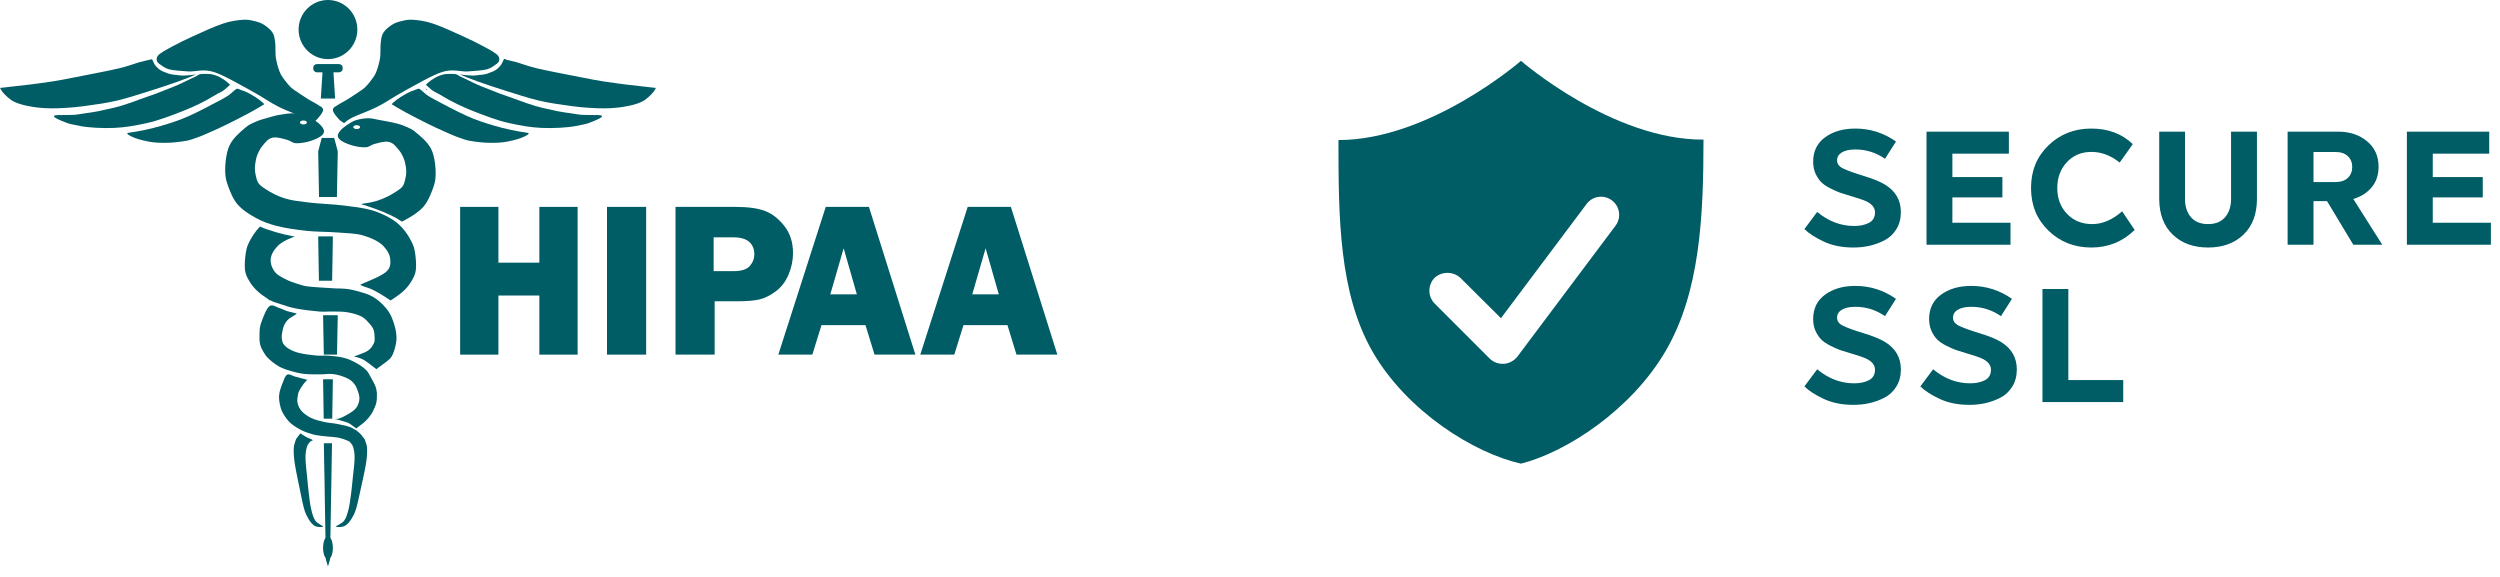
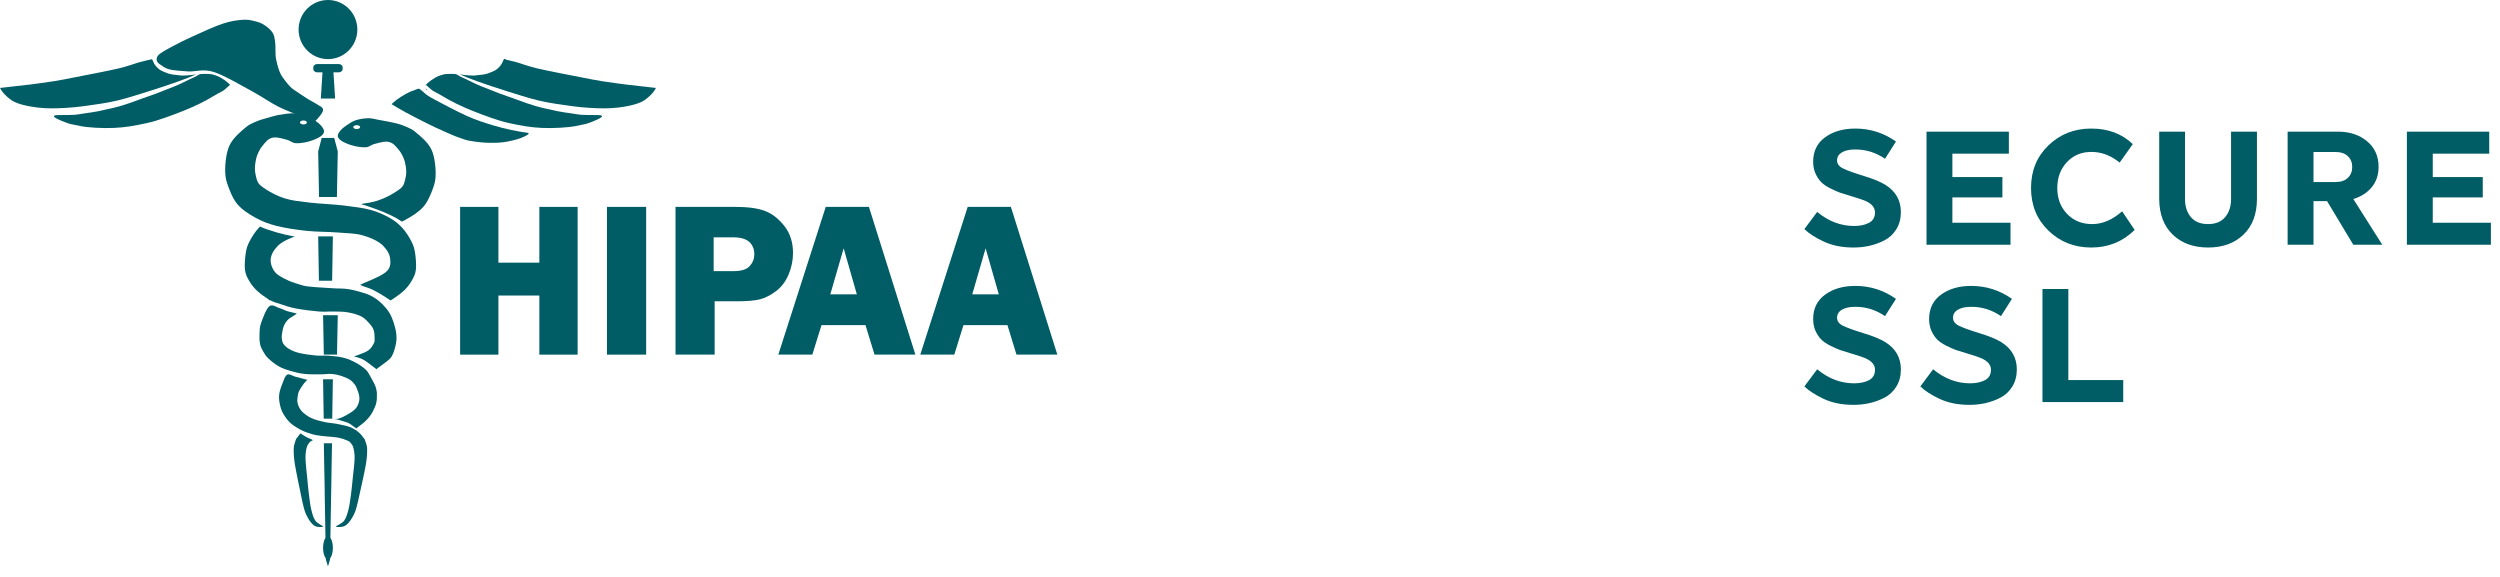
<svg xmlns="http://www.w3.org/2000/svg" width="143" height="33" viewBox="0 0 143 33" fill="none">
  <path fill-rule="evenodd" clip-rule="evenodd" d="M28.509 16.904H30.851V20.285H33.04V11.833H30.851V15.024H28.509V11.833H26.32V20.285H28.509V16.904Z" fill="#005C65" />
  <path fill-rule="evenodd" clip-rule="evenodd" d="M34.72 20.285H36.96V11.833H34.72V20.285Z" fill="#005C65" />
  <path fill-rule="evenodd" clip-rule="evenodd" d="M48.257 14.202L49.012 16.836H47.493L48.257 14.202ZM46.465 20.285L46.989 18.599H49.507L50.023 20.285H52.36L49.702 11.833H47.233L44.52 20.285H46.465Z" fill="#005C65" />
  <path fill-rule="evenodd" clip-rule="evenodd" d="M56.377 14.202L57.132 16.836H55.613L56.377 14.202ZM55.109 18.599H57.627L58.143 20.285H60.48L57.822 11.833H55.353L52.64 20.285H54.585L55.109 18.599Z" fill="#005C65" />
  <path fill-rule="evenodd" clip-rule="evenodd" d="M42.888 15.216C42.715 15.412 42.406 15.509 41.96 15.509H40.821V13.576H41.954C42.363 13.576 42.664 13.664 42.858 13.838C43.051 14.013 43.148 14.248 43.148 14.543C43.148 14.796 43.061 15.02 42.888 15.216ZM45.36 14.473C45.36 13.871 45.2 13.362 44.879 12.945C44.558 12.529 44.193 12.239 43.783 12.077C43.373 11.914 42.794 11.833 42.046 11.833H38.64V20.285H40.878V17.234H42.121C42.727 17.234 43.177 17.196 43.471 17.12C43.764 17.044 44.068 16.89 44.38 16.659C44.693 16.427 44.934 16.11 45.104 15.708C45.275 15.305 45.36 14.894 45.36 14.473Z" fill="#005C65" />
  <path fill-rule="evenodd" clip-rule="evenodd" d="M18.524 25.356H18.991L18.961 27.091H18.962L18.898 30.764L18.916 30.788C18.991 30.907 19.04 31.108 19.04 31.337C19.04 31.566 18.991 31.767 18.916 31.887L18.878 31.936L18.877 32L18.76 32.4L18.638 32L18.637 31.93L18.603 31.887C18.529 31.767 18.48 31.566 18.48 31.337C18.48 31.108 18.529 30.907 18.603 30.788L18.617 30.771L18.571 28.098H18.574L18.556 27.096H18.554L18.524 25.356Z" fill="#005C65" />
  <path fill-rule="evenodd" clip-rule="evenodd" d="M17.184 24.793L17.213 24.808C17.348 24.895 17.532 25.023 17.722 25.088C17.769 25.104 17.83 25.137 17.895 25.174L17.903 25.178L17.86 25.197C17.83 25.212 17.76 25.25 17.741 25.262L17.727 25.274L17.726 25.276C17.689 25.345 17.593 25.413 17.551 25.572C17.509 25.732 17.467 25.933 17.475 26.231C17.482 26.529 17.545 27.042 17.577 27.385C17.61 27.729 17.632 27.994 17.671 28.29C17.709 28.587 17.747 28.915 17.808 29.164C17.87 29.414 17.929 29.628 18.041 29.787C18.152 29.946 18.478 30.079 18.48 30.118C18.482 30.156 18.201 30.154 18.087 30.118C17.973 30.081 17.889 30.006 17.796 29.898C17.703 29.789 17.598 29.609 17.528 29.464C17.457 29.319 17.427 29.223 17.374 29.029C17.321 28.834 17.297 28.708 17.212 28.295C17.128 27.883 16.936 26.993 16.867 26.555C16.799 26.117 16.797 25.885 16.801 25.667C16.805 25.448 16.874 25.326 16.892 25.245C16.911 25.165 16.906 25.201 16.912 25.183L16.923 25.148C16.923 25.147 16.923 25.147 16.923 25.147C16.937 25.091 16.942 25.109 16.988 25.047C17.022 25.001 17.076 24.918 17.136 24.845L17.184 24.793Z" fill="#005C65" />
  <path fill-rule="evenodd" clip-rule="evenodd" d="M20.733 24.524L20.758 24.537C20.814 24.581 20.738 24.585 20.733 24.524Z" fill="#005C65" />
-   <path fill-rule="evenodd" clip-rule="evenodd" d="M17.346 21.72L17.409 21.724C17.462 21.737 17.468 21.753 17.358 21.723L17.346 21.72Z" fill="#005C65" />
  <path fill-rule="evenodd" clip-rule="evenodd" d="M18.48 21.694H19.04L19.004 23.948H18.516L18.48 21.694Z" fill="#005C65" />
  <path fill-rule="evenodd" clip-rule="evenodd" d="M16.53 21.414C16.636 21.427 16.761 21.513 16.905 21.55L17.578 21.726L17.607 21.734L17.589 21.733C17.576 21.734 17.564 21.738 17.555 21.748C17.52 21.786 17.443 21.856 17.369 21.956C17.296 22.057 17.17 22.238 17.114 22.351C17.058 22.465 17.048 22.519 17.033 22.636C17.017 22.753 16.984 22.907 17.021 23.053C17.058 23.2 17.124 23.371 17.253 23.514C17.383 23.657 17.582 23.805 17.799 23.909C18.016 24.013 18.296 24.081 18.554 24.139C18.811 24.198 19.072 24.2 19.343 24.26C19.614 24.32 19.938 24.366 20.179 24.501L20.266 24.56L20.267 24.559C20.314 24.553 20.488 24.7 20.577 24.782C20.666 24.864 20.752 24.99 20.801 25.052C20.849 25.113 20.854 25.096 20.869 25.152C20.869 25.152 20.869 25.152 20.869 25.152L20.881 25.187C20.887 25.205 20.882 25.169 20.902 25.25C20.921 25.33 20.994 25.453 20.999 25.671C21.003 25.889 21.001 26.12 20.929 26.558C20.856 26.996 20.652 27.885 20.562 28.297C20.472 28.709 20.446 28.835 20.39 29.029C20.334 29.224 20.302 29.32 20.227 29.465C20.152 29.61 20.041 29.789 19.942 29.898C19.843 30.006 19.754 30.081 19.633 30.118C19.512 30.154 19.213 30.156 19.215 30.118C19.217 30.079 19.563 29.947 19.682 29.788C19.801 29.629 19.863 29.414 19.929 29.165C19.994 28.916 20.034 28.588 20.075 28.292C20.116 27.996 20.14 27.731 20.174 27.388C20.209 27.045 20.276 26.532 20.283 26.235C20.291 25.936 20.247 25.735 20.202 25.576C20.157 25.417 20.055 25.35 20.016 25.28L20.015 25.278L20 25.267C19.98 25.254 19.906 25.217 19.874 25.202C19.746 25.142 19.559 25.077 19.378 25.039C19.197 25.001 18.786 24.973 18.786 24.973C18.616 24.955 18.507 24.951 18.356 24.929C18.205 24.907 18.06 24.893 17.88 24.841C17.7 24.79 17.482 24.724 17.277 24.622C17.072 24.52 16.822 24.375 16.65 24.227C16.477 24.079 16.346 23.898 16.243 23.733C16.141 23.569 16.081 23.428 16.034 23.24C15.988 23.051 15.945 22.819 15.965 22.604C15.984 22.388 16.075 22.135 16.151 21.945C16.226 21.755 16.303 21.495 16.429 21.43C16.46 21.413 16.494 21.409 16.53 21.414Z" fill="#005C65" />
  <path fill-rule="evenodd" clip-rule="evenodd" d="M18.48 18.031H19.32L19.277 20.285H18.523L18.48 18.031Z" fill="#005C65" />
  <path fill-rule="evenodd" clip-rule="evenodd" d="M16.909 17.988C16.869 18.018 16.735 18.098 16.668 18.142C16.602 18.186 16.561 18.203 16.508 18.252C16.454 18.301 16.395 18.367 16.347 18.438C16.299 18.51 16.255 18.581 16.221 18.68C16.186 18.779 16.158 18.921 16.14 19.031C16.123 19.14 16.106 19.232 16.118 19.338C16.129 19.444 16.139 19.563 16.209 19.667C16.28 19.771 16.389 19.876 16.542 19.964C16.695 20.051 16.869 20.132 17.127 20.194C17.386 20.256 17.81 20.311 18.091 20.337C18.373 20.362 18.55 20.326 18.814 20.348C19.078 20.369 19.417 20.401 19.675 20.468C19.933 20.536 20.155 20.64 20.363 20.754C20.572 20.867 20.788 21.017 20.926 21.149C21.064 21.28 21.098 21.384 21.19 21.544C21.282 21.703 21.419 21.95 21.477 22.103C21.506 22.18 21.524 22.249 21.533 22.309L21.536 22.353L21.552 22.41C21.555 22.432 21.555 22.455 21.557 22.487C21.561 22.551 21.561 22.644 21.557 22.729C21.553 22.813 21.553 22.899 21.534 22.992C21.515 23.085 21.496 23.166 21.442 23.288C21.389 23.411 21.307 23.59 21.213 23.727C21.119 23.864 21.01 23.988 20.88 24.111C20.75 24.234 20.515 24.396 20.433 24.462C20.412 24.479 20.402 24.491 20.398 24.5L20.395 24.511L20.387 24.506C20.335 24.482 20.201 24.373 20.122 24.32C20.044 24.267 20.014 24.23 19.916 24.188C19.819 24.146 19.645 24.1 19.537 24.067C19.43 24.034 19.335 24.007 19.273 23.99C19.212 23.974 19.155 23.976 19.17 23.969C19.186 23.961 19.287 23.969 19.365 23.947C19.444 23.925 19.535 23.888 19.641 23.837C19.746 23.786 19.891 23.705 19.996 23.639C20.102 23.574 20.197 23.511 20.272 23.442C20.346 23.372 20.398 23.308 20.444 23.222C20.49 23.136 20.53 23.021 20.547 22.926C20.564 22.831 20.563 22.752 20.547 22.652C20.54 22.601 20.526 22.548 20.51 22.492L20.483 22.41L20.483 22.409C20.436 22.305 20.402 22.165 20.341 22.07C20.258 21.944 20.174 21.834 20.042 21.741C19.91 21.648 19.727 21.569 19.549 21.511C19.371 21.452 19.172 21.406 18.975 21.39C18.778 21.373 18.625 21.412 18.367 21.412C18.109 21.412 17.713 21.421 17.426 21.39C17.139 21.359 16.89 21.297 16.645 21.225C16.401 21.154 16.171 21.081 15.957 20.962C15.743 20.843 15.509 20.653 15.36 20.512C15.211 20.371 15.142 20.254 15.062 20.117C14.981 19.98 14.915 19.859 14.878 19.689C14.842 19.519 14.834 19.3 14.844 19.097C14.853 18.894 14.842 18.735 14.935 18.471C15.029 18.208 15.23 17.657 15.406 17.517C15.45 17.482 15.498 17.468 15.547 17.468C15.697 17.468 15.862 17.591 15.991 17.626C16.163 17.674 16.274 17.751 16.439 17.802C16.603 17.853 16.9 17.906 16.978 17.934" fill="#005C65" />
  <path fill-rule="evenodd" clip-rule="evenodd" d="M18.2 13.523H19.04L18.998 16.059H18.242L18.2 13.523Z" fill="#005C65" />
  <path fill-rule="evenodd" clip-rule="evenodd" d="M14.874 12.96L14.883 12.963C15.064 13.059 15.54 13.213 15.878 13.309C16.174 13.394 16.515 13.468 16.796 13.52L16.869 13.533L16.704 13.588C16.375 13.714 16.063 13.881 15.876 14.079C15.627 14.342 15.507 14.577 15.483 14.826C15.46 15.075 15.57 15.368 15.737 15.571C15.904 15.774 16.241 15.924 16.486 16.044C16.73 16.165 17.108 16.253 17.204 16.295L17.206 16.296L17.203 16.301L17.214 16.303L17.23 16.307L17.206 16.296L17.207 16.295C17.207 16.294 17.207 16.292 17.211 16.29C17.217 16.287 17.248 16.302 17.275 16.316L17.282 16.32L17.373 16.343C17.428 16.356 17.485 16.367 17.541 16.375C17.767 16.409 18.029 16.422 18.304 16.442L19.195 16.498C19.195 16.498 19.679 16.497 19.959 16.543C20.238 16.59 20.632 16.698 20.873 16.778C21.114 16.858 21.239 16.922 21.405 17.024C21.57 17.127 21.725 17.251 21.867 17.393C22.01 17.535 22.153 17.699 22.261 17.874C22.369 18.049 22.448 18.241 22.515 18.444C22.583 18.647 22.645 18.886 22.666 19.093C22.687 19.3 22.689 19.465 22.642 19.685C22.596 19.905 22.519 20.215 22.388 20.412C22.257 20.61 21.993 20.759 21.856 20.871C21.719 20.983 21.621 21.042 21.567 21.083C21.513 21.124 21.584 21.146 21.532 21.117C21.532 21.117 21.384 20.997 21.254 20.904C21.125 20.811 20.921 20.643 20.757 20.558C20.593 20.472 20.356 20.42 20.271 20.39C20.271 20.39 20.221 20.39 20.248 20.379C20.248 20.379 20.296 20.379 20.433 20.323C20.57 20.267 20.911 20.157 21.069 20.043C21.227 19.93 21.322 19.762 21.382 19.641C21.441 19.52 21.43 19.445 21.428 19.316C21.426 19.188 21.42 19.005 21.37 18.869C21.32 18.733 21.245 18.629 21.127 18.5C21.009 18.372 20.873 18.204 20.664 18.098C20.456 17.991 20.148 17.909 19.878 17.863C19.608 17.816 19.317 17.825 19.045 17.818C18.773 17.811 18.596 17.846 18.247 17.818C17.898 17.79 17.313 17.719 16.951 17.65C16.588 17.581 16.326 17.492 16.072 17.404C15.881 17.338 15.641 17.278 15.511 17.204L15.461 17.169L15.444 17.176C15.388 17.195 15.419 17.156 15.313 17.091C15.171 17.004 14.86 16.785 14.684 16.614C14.508 16.443 14.366 16.263 14.254 16.066C14.142 15.87 14.045 15.704 14.012 15.435C13.98 15.166 14.016 14.726 14.061 14.453C14.105 14.18 14.158 14.032 14.278 13.798C14.399 13.565 14.585 13.268 14.786 13.05L14.874 12.96Z" fill="#005C65" />
  <path fill-rule="evenodd" clip-rule="evenodd" d="M18.403 7.889H19.117L19.32 8.663L19.271 11.27H18.249L18.2 8.663L18.403 7.889Z" fill="#005C65" />
  <path fill-rule="evenodd" clip-rule="evenodd" d="M19.348 7.067L19.364 7.091C19.363 7.094 19.358 7.092 19.351 7.085L19.348 7.067Z" fill="#005C65" />
  <path fill-rule="evenodd" clip-rule="evenodd" d="M17.971 7.06L17.954 7.091C17.941 7.105 17.931 7.099 17.96 7.07L17.971 7.06Z" fill="#005C65" />
  <path fill-rule="evenodd" clip-rule="evenodd" d="M17.356 6.891C17.466 6.891 17.555 6.942 17.555 7.004C17.555 7.067 17.466 7.118 17.356 7.118C17.246 7.118 17.157 7.067 17.157 7.004C17.157 6.942 17.246 6.891 17.356 6.891ZM23.739 14.446C23.695 14.173 23.643 14.024 23.522 13.79C23.402 13.556 23.217 13.259 23.015 13.04C22.814 12.822 22.617 12.65 22.316 12.478C22.014 12.306 21.652 12.131 21.206 12.009C20.759 11.888 20.22 11.822 19.637 11.752C19.054 11.682 18.262 11.654 17.707 11.588C17.152 11.521 16.723 11.48 16.307 11.354C15.891 11.227 15.479 11.009 15.21 10.83C14.94 10.65 14.771 10.549 14.69 10.276C14.61 9.979 14.544 9.743 14.604 9.339C14.663 8.934 14.725 8.847 14.811 8.659C14.897 8.471 15.017 8.331 15.119 8.211C15.221 8.091 15.309 7.996 15.423 7.938C15.536 7.88 15.631 7.852 15.8 7.863C15.97 7.873 16.256 7.948 16.441 8.003C16.625 8.058 16.712 8.174 16.91 8.191C17.108 8.207 17.401 8.161 17.63 8.102C17.859 8.043 18.135 7.93 18.286 7.836C18.436 7.743 18.518 7.645 18.534 7.54C18.55 7.435 18.471 7.316 18.382 7.207C18.294 7.097 18.152 6.983 18.003 6.881C17.854 6.78 17.692 6.664 17.489 6.597C17.287 6.53 17.007 6.484 16.79 6.48C16.572 6.476 16.207 6.527 15.933 6.577C15.66 6.628 15.43 6.711 15.149 6.785C14.867 6.859 14.682 6.933 14.497 7.019C14.312 7.105 14.232 7.14 14.039 7.3C13.845 7.46 13.512 7.749 13.339 7.98C13.166 8.21 13.077 8.39 13.001 8.683C12.925 8.975 12.876 9.421 12.88 9.737C12.884 10.053 12.908 10.256 13.025 10.58C13.142 10.905 13.315 11.369 13.58 11.682C13.845 11.994 14.242 12.248 14.616 12.455C14.99 12.662 15.337 12.798 15.824 12.923C16.311 13.048 16.959 13.142 17.538 13.204C18.117 13.267 18.76 13.254 19.299 13.298C19.838 13.342 20.333 13.339 20.771 13.468C21.209 13.596 21.68 13.807 21.928 14.071C22.177 14.335 22.297 14.57 22.32 14.82C22.343 15.069 22.353 15.321 22.067 15.566C21.781 15.812 20.819 16.188 20.819 16.188L20.601 16.293L20.605 16.299C20.613 16.306 20.714 16.347 20.779 16.373C20.909 16.426 21.113 16.47 21.375 16.602C21.636 16.733 22.1 17.016 22.266 17.135C22.349 17.195 22.278 17.226 22.49 17.09C22.63 16.999 22.942 16.782 23.118 16.611C23.294 16.44 23.435 16.26 23.547 16.063C23.658 15.866 23.756 15.7 23.788 15.43C23.82 15.161 23.784 14.72 23.739 14.446Z" fill="#005C65" />
  <path fill-rule="evenodd" clip-rule="evenodd" d="M20.402 7.381C20.293 7.381 20.204 7.332 20.204 7.271C20.204 7.21 20.293 7.161 20.402 7.161C20.511 7.161 20.599 7.21 20.599 7.271C20.599 7.332 20.511 7.381 20.402 7.381ZM24.8 8.902C24.725 8.617 24.637 8.443 24.466 8.219C24.294 7.995 23.964 7.714 23.773 7.559C23.582 7.403 23.502 7.369 23.319 7.286C23.136 7.202 22.953 7.13 22.674 7.058C22.395 6.986 21.917 6.902 21.646 6.853C21.376 6.804 21.264 6.758 21.049 6.762C20.834 6.766 20.557 6.811 20.356 6.876C20.156 6.941 19.995 7.053 19.848 7.152C19.7 7.25 19.56 7.361 19.472 7.468C19.385 7.574 19.306 7.69 19.322 7.792C19.338 7.894 19.419 7.988 19.568 8.08C19.717 8.171 19.99 8.281 20.217 8.338C20.444 8.396 20.733 8.44 20.93 8.424C21.126 8.408 21.212 8.295 21.395 8.242C21.578 8.189 21.861 8.116 22.029 8.105C22.197 8.095 22.29 8.122 22.403 8.179C22.515 8.235 22.602 8.327 22.703 8.444C22.804 8.561 22.923 8.697 23.008 8.879C23.093 9.062 23.154 9.147 23.214 9.539C23.273 9.932 23.207 10.162 23.128 10.45C23.048 10.716 22.88 10.814 22.613 10.988C22.347 11.163 21.939 11.374 21.527 11.497C21.398 11.536 21.268 11.566 21.134 11.591C20.999 11.617 20.86 11.638 20.713 11.657L20.676 11.686C20.862 11.727 20.96 11.773 21.151 11.835C21.404 11.918 21.727 12.039 21.976 12.144C22.225 12.248 22.469 12.365 22.644 12.462C22.644 12.462 22.821 12.558 22.938 12.644L22.981 12.678L23.201 12.567C23.571 12.366 23.964 12.119 24.227 11.816C24.489 11.512 24.661 11.061 24.776 10.746C24.892 10.431 24.916 10.234 24.92 9.926C24.924 9.619 24.876 9.186 24.8 8.902Z" fill="#005C65" />
  <path fill-rule="evenodd" clip-rule="evenodd" d="M24.353 5.072C24.362 5.073 24.377 5.081 24.4 5.099L24.445 5.141L24.417 5.143C24.365 5.127 24.329 5.069 24.353 5.072Z" fill="#005C65" />
  <path fill-rule="evenodd" clip-rule="evenodd" d="M18.145 3.663H19.374C19.499 3.663 19.6 3.75 19.6 3.858V3.943C19.6 4.051 19.499 4.138 19.374 4.138H19.074L19.168 5.635H18.352L18.446 4.138H18.145C18.021 4.138 17.92 4.051 17.92 3.943V3.858C17.92 3.75 18.021 3.663 18.145 3.663Z" fill="#005C65" />
  <path fill-rule="evenodd" clip-rule="evenodd" d="M28.911 3.374C28.929 3.386 28.935 3.413 28.904 3.46L28.901 3.467L28.846 3.444C28.787 3.388 28.874 3.35 28.911 3.374Z" fill="#005C65" />
  <path fill-rule="evenodd" clip-rule="evenodd" d="M8.718 3.421L8.714 3.413L8.718 3.421Z" fill="#005C65" />
-   <path fill-rule="evenodd" clip-rule="evenodd" d="M13.568 5.071C13.626 5.068 13.778 5.155 13.866 5.178C14.007 5.214 14.14 5.285 14.312 5.376C14.483 5.467 14.691 5.606 14.826 5.703C14.961 5.8 15.12 5.957 15.12 5.957L15.065 5.993C14.93 6.072 14.649 6.248 14.312 6.429C13.975 6.611 13.412 6.902 13.044 7.083C12.677 7.265 12.411 7.386 12.108 7.519C11.805 7.653 11.495 7.795 11.226 7.883C10.957 7.97 10.901 8.011 10.653 8.054C10.405 8.096 10.256 8.117 9.93 8.149C9.652 8.177 9.062 8.182 8.735 8.137C8.407 8.091 7.984 7.993 7.739 7.9C7.494 7.806 7.103 7.623 7.369 7.592C7.823 7.54 8.667 7.365 9.242 7.192C9.818 7.02 10.276 6.874 10.836 6.623C11.396 6.372 12.207 5.936 12.648 5.703C13.088 5.47 13.167 5.387 13.355 5.217C13.416 5.161 13.533 5.073 13.568 5.071Z" fill="#005C65" />
  <path fill-rule="evenodd" clip-rule="evenodd" d="M12.868 5.111C12.725 5.238 12.526 5.301 12.198 5.504C11.78 5.764 11.117 6.095 10.483 6.343C9.85 6.591 9.059 6.899 8.397 7.041C7.667 7.199 7.151 7.29 6.515 7.317C5.879 7.345 5.039 7.301 4.579 7.207C3.98 7.085 4.027 7.103 3.759 7.005C3.526 6.919 2.978 6.701 3.096 6.619C3.214 6.536 4.035 6.623 4.507 6.537C4.978 6.451 5.38 6.439 6.166 6.24C6.166 6.24 6.686 6.151 7.405 5.898C7.836 5.747 8.381 5.54 8.925 5.355C8.925 5.355 9.62 5.082 9.962 4.947C10.303 4.812 10.51 4.697 10.709 4.605C10.908 4.513 11.017 4.451 11.154 4.396C11.291 4.341 11.334 4.246 11.527 4.23C11.575 4.227 11.634 4.225 11.7 4.226L11.897 4.23C12.094 4.233 12.148 4.256 12.309 4.304C12.523 4.368 12.716 4.494 12.847 4.583C12.977 4.672 13.12 4.805 13.16 4.851" fill="#005C65" />
  <path fill-rule="evenodd" clip-rule="evenodd" d="M8.695 3.381L8.699 3.388C8.715 3.426 8.786 3.584 8.827 3.657C8.874 3.741 9.019 3.908 9.142 3.989C9.264 4.07 9.433 4.14 9.637 4.209C9.842 4.279 10.034 4.272 10.207 4.301C10.38 4.329 10.468 4.321 10.604 4.318C10.739 4.315 10.928 4.289 11.02 4.283C11.111 4.277 11.284 4.222 11.152 4.283C11.02 4.344 10.667 4.492 10.226 4.648C9.785 4.805 9.089 5.045 8.506 5.222C7.923 5.398 7.359 5.594 6.732 5.745C6.105 5.896 5.447 5.982 4.795 6.072C4.143 6.161 3.435 6.201 2.909 6.198C2.383 6.195 1.903 6.127 1.572 6.058C1.241 5.988 1.04 5.926 0.832 5.83C0.624 5.734 0.46 5.586 0.322 5.453C0.183 5.32 0.101 5.216 0 5.03L1.682 4.839C1.682 4.839 2.615 4.721 3.062 4.648C3.509 4.576 3.749 4.526 4.366 4.405C4.984 4.283 6.162 4.06 6.767 3.918C7.372 3.776 7.68 3.64 7.995 3.553C8.31 3.466 8.54 3.426 8.657 3.397L8.695 3.381Z" fill="#005C65" />
  <path fill-rule="evenodd" clip-rule="evenodd" d="M17.793 7.005C17.71 6.948 17.631 6.851 17.323 6.702C17.016 6.554 16.448 6.363 15.947 6.114C15.445 5.866 14.98 5.52 14.359 5.187C13.737 4.853 12.823 4.308 12.216 4.114C11.61 3.92 11.14 4.119 10.743 4.085C10.346 4.052 9.925 4.035 9.663 3.963C9.402 3.89 9.276 3.76 9.112 3.654C8.949 3.548 8.911 3.345 9.028 3.19C9.145 3.036 9.49 2.856 9.853 2.659C10.216 2.462 10.588 2.277 11.072 2.059C11.555 1.841 12.281 1.504 12.752 1.35C13.223 1.195 13.586 1.153 13.897 1.131C13.936 1.129 13.973 1.127 14.009 1.127C14.044 1.127 14.079 1.128 14.112 1.129C14.309 1.14 14.462 1.184 14.617 1.222C14.823 1.274 14.971 1.331 15.134 1.44C15.297 1.55 15.494 1.707 15.596 1.877C15.697 2.047 15.71 2.201 15.743 2.459C15.777 2.717 15.728 3.095 15.799 3.423C15.87 3.75 15.971 4.156 16.168 4.423C16.365 4.69 16.539 4.939 16.787 5.117C17.042 5.301 17.349 5.49 17.538 5.618C17.73 5.747 18.063 5.911 18.213 6.014C18.378 6.127 18.39 6.09 18.458 6.205C18.526 6.32 18.424 6.459 18.326 6.595C18.227 6.732 18.074 6.886 18.074 6.886C18.061 6.894 17.91 6.994 17.837 7.043" fill="#005C65" />
  <path fill-rule="evenodd" clip-rule="evenodd" d="M23.953 5.071C23.894 5.068 23.742 5.155 23.654 5.178C23.513 5.214 23.38 5.285 23.208 5.376C23.037 5.467 22.829 5.606 22.694 5.703C22.559 5.8 22.4 5.957 22.4 5.957L22.455 5.993C22.59 6.072 22.872 6.248 23.208 6.429C23.545 6.611 24.108 6.902 24.476 7.083C24.843 7.265 25.109 7.386 25.412 7.519C25.715 7.653 26.024 7.795 26.294 7.883C26.563 7.97 26.619 8.011 26.867 8.054C27.115 8.096 27.264 8.117 27.59 8.149C27.868 8.177 28.458 8.182 28.786 8.137C29.113 8.091 29.536 7.993 29.781 7.9C30.026 7.806 30.417 7.623 30.151 7.592C29.697 7.54 28.853 7.365 28.278 7.192C27.702 7.02 27.244 6.874 26.684 6.623C26.124 6.372 25.313 5.936 24.872 5.703C24.432 5.47 24.353 5.387 24.165 5.217C24.104 5.161 23.988 5.073 23.953 5.071Z" fill="#005C65" />
  <path fill-rule="evenodd" clip-rule="evenodd" d="M24.652 5.111C24.795 5.238 24.994 5.301 25.321 5.504C25.74 5.764 26.403 6.095 27.036 6.343C27.67 6.591 28.461 6.899 29.123 7.041C29.853 7.199 30.368 7.29 31.005 7.317C31.641 7.345 32.481 7.301 32.941 7.207C33.54 7.085 33.493 7.103 33.761 7.005C33.994 6.919 34.541 6.701 34.423 6.619C34.306 6.536 33.485 6.623 33.013 6.537C32.541 6.451 32.14 6.439 31.354 6.24C31.354 6.24 30.834 6.151 30.115 5.898C29.684 5.747 29.139 5.54 28.595 5.355C28.595 5.355 27.9 5.082 27.558 4.947C27.216 4.812 27.01 4.697 26.811 4.605C26.612 4.513 26.502 4.451 26.366 4.396C26.229 4.341 26.186 4.246 25.993 4.23C25.945 4.227 25.886 4.225 25.82 4.226L25.623 4.23C25.426 4.233 25.372 4.256 25.211 4.304C24.997 4.368 24.804 4.494 24.673 4.583C24.543 4.672 24.4 4.805 24.36 4.851" fill="#005C65" />
  <path fill-rule="evenodd" clip-rule="evenodd" d="M28.825 3.381L28.822 3.388C28.805 3.426 28.734 3.584 28.693 3.657C28.646 3.741 28.501 3.908 28.378 3.989C28.256 4.07 28.087 4.14 27.883 4.209C27.678 4.279 27.486 4.272 27.313 4.301C27.14 4.329 27.052 4.321 26.916 4.318C26.781 4.315 26.592 4.289 26.5 4.283C26.409 4.277 26.236 4.222 26.368 4.283C26.5 4.344 26.853 4.492 27.294 4.648C27.735 4.805 28.432 5.045 29.014 5.222C29.597 5.398 30.161 5.594 30.788 5.745C31.415 5.896 32.073 5.982 32.725 6.072C33.377 6.161 34.085 6.201 34.611 6.198C35.137 6.195 35.617 6.127 35.948 6.058C36.279 5.988 36.48 5.926 36.688 5.83C36.896 5.734 37.06 5.586 37.198 5.453C37.337 5.32 37.419 5.216 37.52 5.03L35.838 4.839C35.838 4.839 34.905 4.721 34.458 4.648C34.011 4.576 33.771 4.526 33.154 4.405C32.536 4.283 31.358 4.06 30.753 3.918C30.148 3.776 29.84 3.64 29.525 3.553C29.21 3.466 28.98 3.426 28.863 3.397L28.825 3.381Z" fill="#005C65" />
-   <path fill-rule="evenodd" clip-rule="evenodd" d="M19.727 7.005C19.81 6.948 19.889 6.851 20.197 6.702C20.504 6.554 21.072 6.363 21.573 6.114C22.075 5.866 22.54 5.52 23.161 5.187C23.783 4.853 24.697 4.308 25.303 4.114C25.91 3.92 26.38 4.119 26.777 4.085C27.174 4.052 27.595 4.035 27.857 3.963C28.119 3.89 28.244 3.76 28.407 3.654C28.571 3.548 28.609 3.345 28.492 3.19C28.375 3.036 28.03 2.856 27.667 2.659C27.304 2.462 26.931 2.277 26.448 2.059C25.965 1.841 25.239 1.504 24.768 1.35C24.297 1.195 23.934 1.153 23.623 1.131C23.584 1.129 23.547 1.127 23.511 1.127C23.476 1.127 23.441 1.128 23.408 1.129C23.21 1.14 23.058 1.184 22.903 1.222C22.697 1.274 22.549 1.331 22.386 1.44C22.223 1.55 22.026 1.707 21.924 1.877C21.823 2.047 21.81 2.201 21.776 2.459C21.743 2.717 21.792 3.095 21.721 3.423C21.65 3.75 21.549 4.156 21.352 4.423C21.155 4.69 20.981 4.939 20.733 5.117C20.478 5.301 20.171 5.49 19.981 5.618C19.79 5.747 19.457 5.911 19.307 6.014C19.142 6.127 19.13 6.09 19.062 6.205C18.994 6.32 19.096 6.459 19.194 6.595C19.293 6.732 19.446 6.886 19.446 6.886C19.459 6.894 19.61 6.994 19.683 7.043" fill="#005C65" />
  <path fill-rule="evenodd" clip-rule="evenodd" d="M20.44 1.69C20.44 2.624 19.688 3.381 18.76 3.381C17.832 3.381 17.08 2.624 17.08 1.69C17.08 0.757 17.832 0 18.76 0C19.688 0 20.44 0.757 20.44 1.69Z" fill="#005C65" />
-   <path fill-rule="evenodd" clip-rule="evenodd" d="M76.56 8.011C81.793 8.011 87 3.48 87 3.48C87 3.48 92.207 8.011 97.44 7.986C97.44 12.44 97.232 16.715 95.279 20.069C93.326 23.422 89.63 25.854 87 26.52C84.344 25.931 80.491 23.55 78.513 20.12C76.586 16.766 76.56 12.44 76.56 8.011ZM86.792 20.402L92.415 12.901C92.754 12.44 92.65 11.8 92.207 11.467C91.738 11.109 91.088 11.211 90.749 11.672L85.855 18.2L83.537 15.896C83.121 15.512 82.47 15.512 82.053 15.896C81.663 16.306 81.663 16.946 82.053 17.355L85.204 20.504C85.412 20.709 85.672 20.811 85.959 20.811H86.037C86.323 20.786 86.609 20.632 86.792 20.402Z" fill="#005C65" />
  <path d="M106.122 7.354C106.973 7.354 107.749 7.601 108.45 8.094L107.823 9.082C107.3 8.724 106.733 8.547 106.122 8.55C105.794 8.55 105.539 8.605 105.355 8.717C105.172 8.825 105.08 8.978 105.08 9.177C105.08 9.375 105.199 9.53 105.436 9.642C105.674 9.756 106.062 9.896 106.6 10.061C107.139 10.224 107.552 10.394 107.841 10.571C108.434 10.941 108.73 11.461 108.73 12.132C108.73 12.508 108.643 12.836 108.468 13.116C108.297 13.392 108.071 13.603 107.791 13.747C107.262 14.021 106.671 14.158 106.018 14.158C105.369 14.158 104.8 14.044 104.313 13.815C103.826 13.586 103.459 13.349 103.212 13.102L103.943 12.123C104.59 12.659 105.295 12.926 106.059 12.926C106.387 12.926 106.667 12.868 106.898 12.75C107.133 12.63 107.25 12.43 107.25 12.15C107.25 11.867 107.061 11.645 106.682 11.482C106.531 11.419 106.292 11.34 105.964 11.243C105.639 11.147 105.399 11.072 105.242 11.018C105.089 10.961 104.901 10.876 104.678 10.765C104.459 10.654 104.289 10.537 104.169 10.413C104.048 10.29 103.941 10.129 103.848 9.93C103.758 9.729 103.713 9.502 103.713 9.249C103.713 8.651 103.94 8.186 104.394 7.855C104.851 7.521 105.427 7.354 106.122 7.354ZM114.907 7.53V8.789H111.676V10.129H114.537V11.293H111.676V12.741H115.001V14H110.197V7.53H114.907ZM117.172 8.315C117.837 7.675 118.652 7.354 119.617 7.354C120.586 7.354 121.378 7.651 121.995 8.243L121.246 9.299C120.741 8.893 120.204 8.69 119.635 8.69C119.067 8.687 118.598 8.881 118.228 9.272C117.861 9.663 117.677 10.158 117.677 10.756C117.677 11.355 117.864 11.848 118.237 12.236C118.61 12.624 119.089 12.818 119.676 12.818C120.262 12.818 120.832 12.574 121.386 12.087L122.103 13.152C121.42 13.822 120.593 14.158 119.622 14.158C118.653 14.158 117.837 13.836 117.172 13.192C116.507 12.549 116.175 11.735 116.175 10.752C116.175 9.768 116.507 8.956 117.172 8.315ZM129.097 7.53V11.374C129.097 12.243 128.841 12.925 128.33 13.418C127.818 13.911 127.143 14.158 126.304 14.158C125.465 14.158 124.79 13.911 124.278 13.418C123.767 12.925 123.51 12.243 123.507 11.374V7.53H124.982V11.374C124.982 11.807 125.095 12.156 125.32 12.421C125.546 12.686 125.872 12.818 126.299 12.818C126.727 12.818 127.053 12.686 127.278 12.421C127.504 12.156 127.617 11.807 127.617 11.374V7.53H129.097ZM133.586 8.694H132.332V10.413H133.586C133.893 10.413 134.129 10.334 134.295 10.174C134.463 10.015 134.547 9.807 134.547 9.551C134.547 9.296 134.463 9.09 134.295 8.933C134.129 8.774 133.893 8.694 133.586 8.694ZM133.726 7.53C134.397 7.53 134.952 7.712 135.391 8.076C135.833 8.44 136.054 8.927 136.054 9.538C136.054 10.001 135.925 10.391 135.666 10.706C135.407 11.022 135.056 11.248 134.61 11.383L136.266 14H134.61L133.108 11.505H132.332V14H130.852V7.53H133.726ZM142.384 7.53V8.789H139.154V10.129H142.014V11.293H139.154V12.741H142.479V14H137.674V7.53H142.384ZM106.122 16.354C106.973 16.354 107.749 16.601 108.45 17.094L107.823 18.082C107.3 17.724 106.733 17.547 106.122 17.55C105.794 17.55 105.539 17.605 105.355 17.717C105.172 17.825 105.08 17.979 105.08 18.177C105.08 18.375 105.199 18.53 105.436 18.642C105.674 18.756 106.062 18.896 106.6 19.061C107.139 19.224 107.552 19.394 107.841 19.571C108.434 19.941 108.73 20.461 108.73 21.132C108.73 21.508 108.643 21.836 108.468 22.116C108.297 22.392 108.071 22.603 107.791 22.747C107.262 23.021 106.671 23.158 106.018 23.158C105.369 23.158 104.8 23.044 104.313 22.815C103.826 22.586 103.459 22.349 103.212 22.102L103.943 21.123C104.59 21.659 105.295 21.926 106.059 21.926C106.387 21.926 106.667 21.868 106.898 21.75C107.133 21.63 107.25 21.43 107.25 21.15C107.25 20.867 107.061 20.645 106.682 20.483C106.531 20.419 106.292 20.34 105.964 20.243C105.639 20.147 105.399 20.072 105.242 20.018C105.089 19.961 104.901 19.876 104.678 19.765C104.459 19.654 104.289 19.537 104.169 19.413C104.048 19.29 103.941 19.129 103.848 18.93C103.758 18.729 103.713 18.502 103.713 18.249C103.713 17.651 103.94 17.186 104.394 16.855C104.851 16.521 105.427 16.354 106.122 16.354ZM112.755 16.354C113.606 16.354 114.382 16.601 115.083 17.094L114.456 18.082C113.932 17.724 113.365 17.547 112.755 17.55C112.427 17.55 112.171 17.605 111.988 17.717C111.804 17.825 111.712 17.979 111.712 18.177C111.712 18.375 111.831 18.53 112.069 18.642C112.306 18.756 112.694 18.896 113.233 19.061C113.771 19.224 114.185 19.394 114.474 19.571C115.066 19.941 115.362 20.461 115.362 21.132C115.362 21.508 115.275 21.836 115.101 22.116C114.929 22.392 114.704 22.603 114.424 22.747C113.895 23.021 113.304 23.158 112.651 23.158C112.001 23.158 111.433 23.044 110.945 22.815C110.458 22.586 110.091 22.349 109.845 22.102L110.575 21.123C111.222 21.659 111.927 21.926 112.691 21.926C113.019 21.926 113.299 21.868 113.531 21.75C113.765 21.63 113.883 21.43 113.883 21.15C113.883 20.867 113.693 20.645 113.314 20.483C113.164 20.419 112.925 20.34 112.597 20.243C112.272 20.147 112.031 20.072 111.875 20.018C111.721 19.961 111.533 19.876 111.311 19.765C111.091 19.654 110.921 19.537 110.801 19.413C110.681 19.29 110.574 19.129 110.481 18.93C110.391 18.729 110.345 18.502 110.345 18.249C110.345 17.651 110.572 17.186 111.027 16.855C111.484 16.521 112.06 16.354 112.755 16.354ZM118.309 16.53V21.741H121.449V23H116.829V16.53H118.309Z" fill="#005C65" />
</svg>